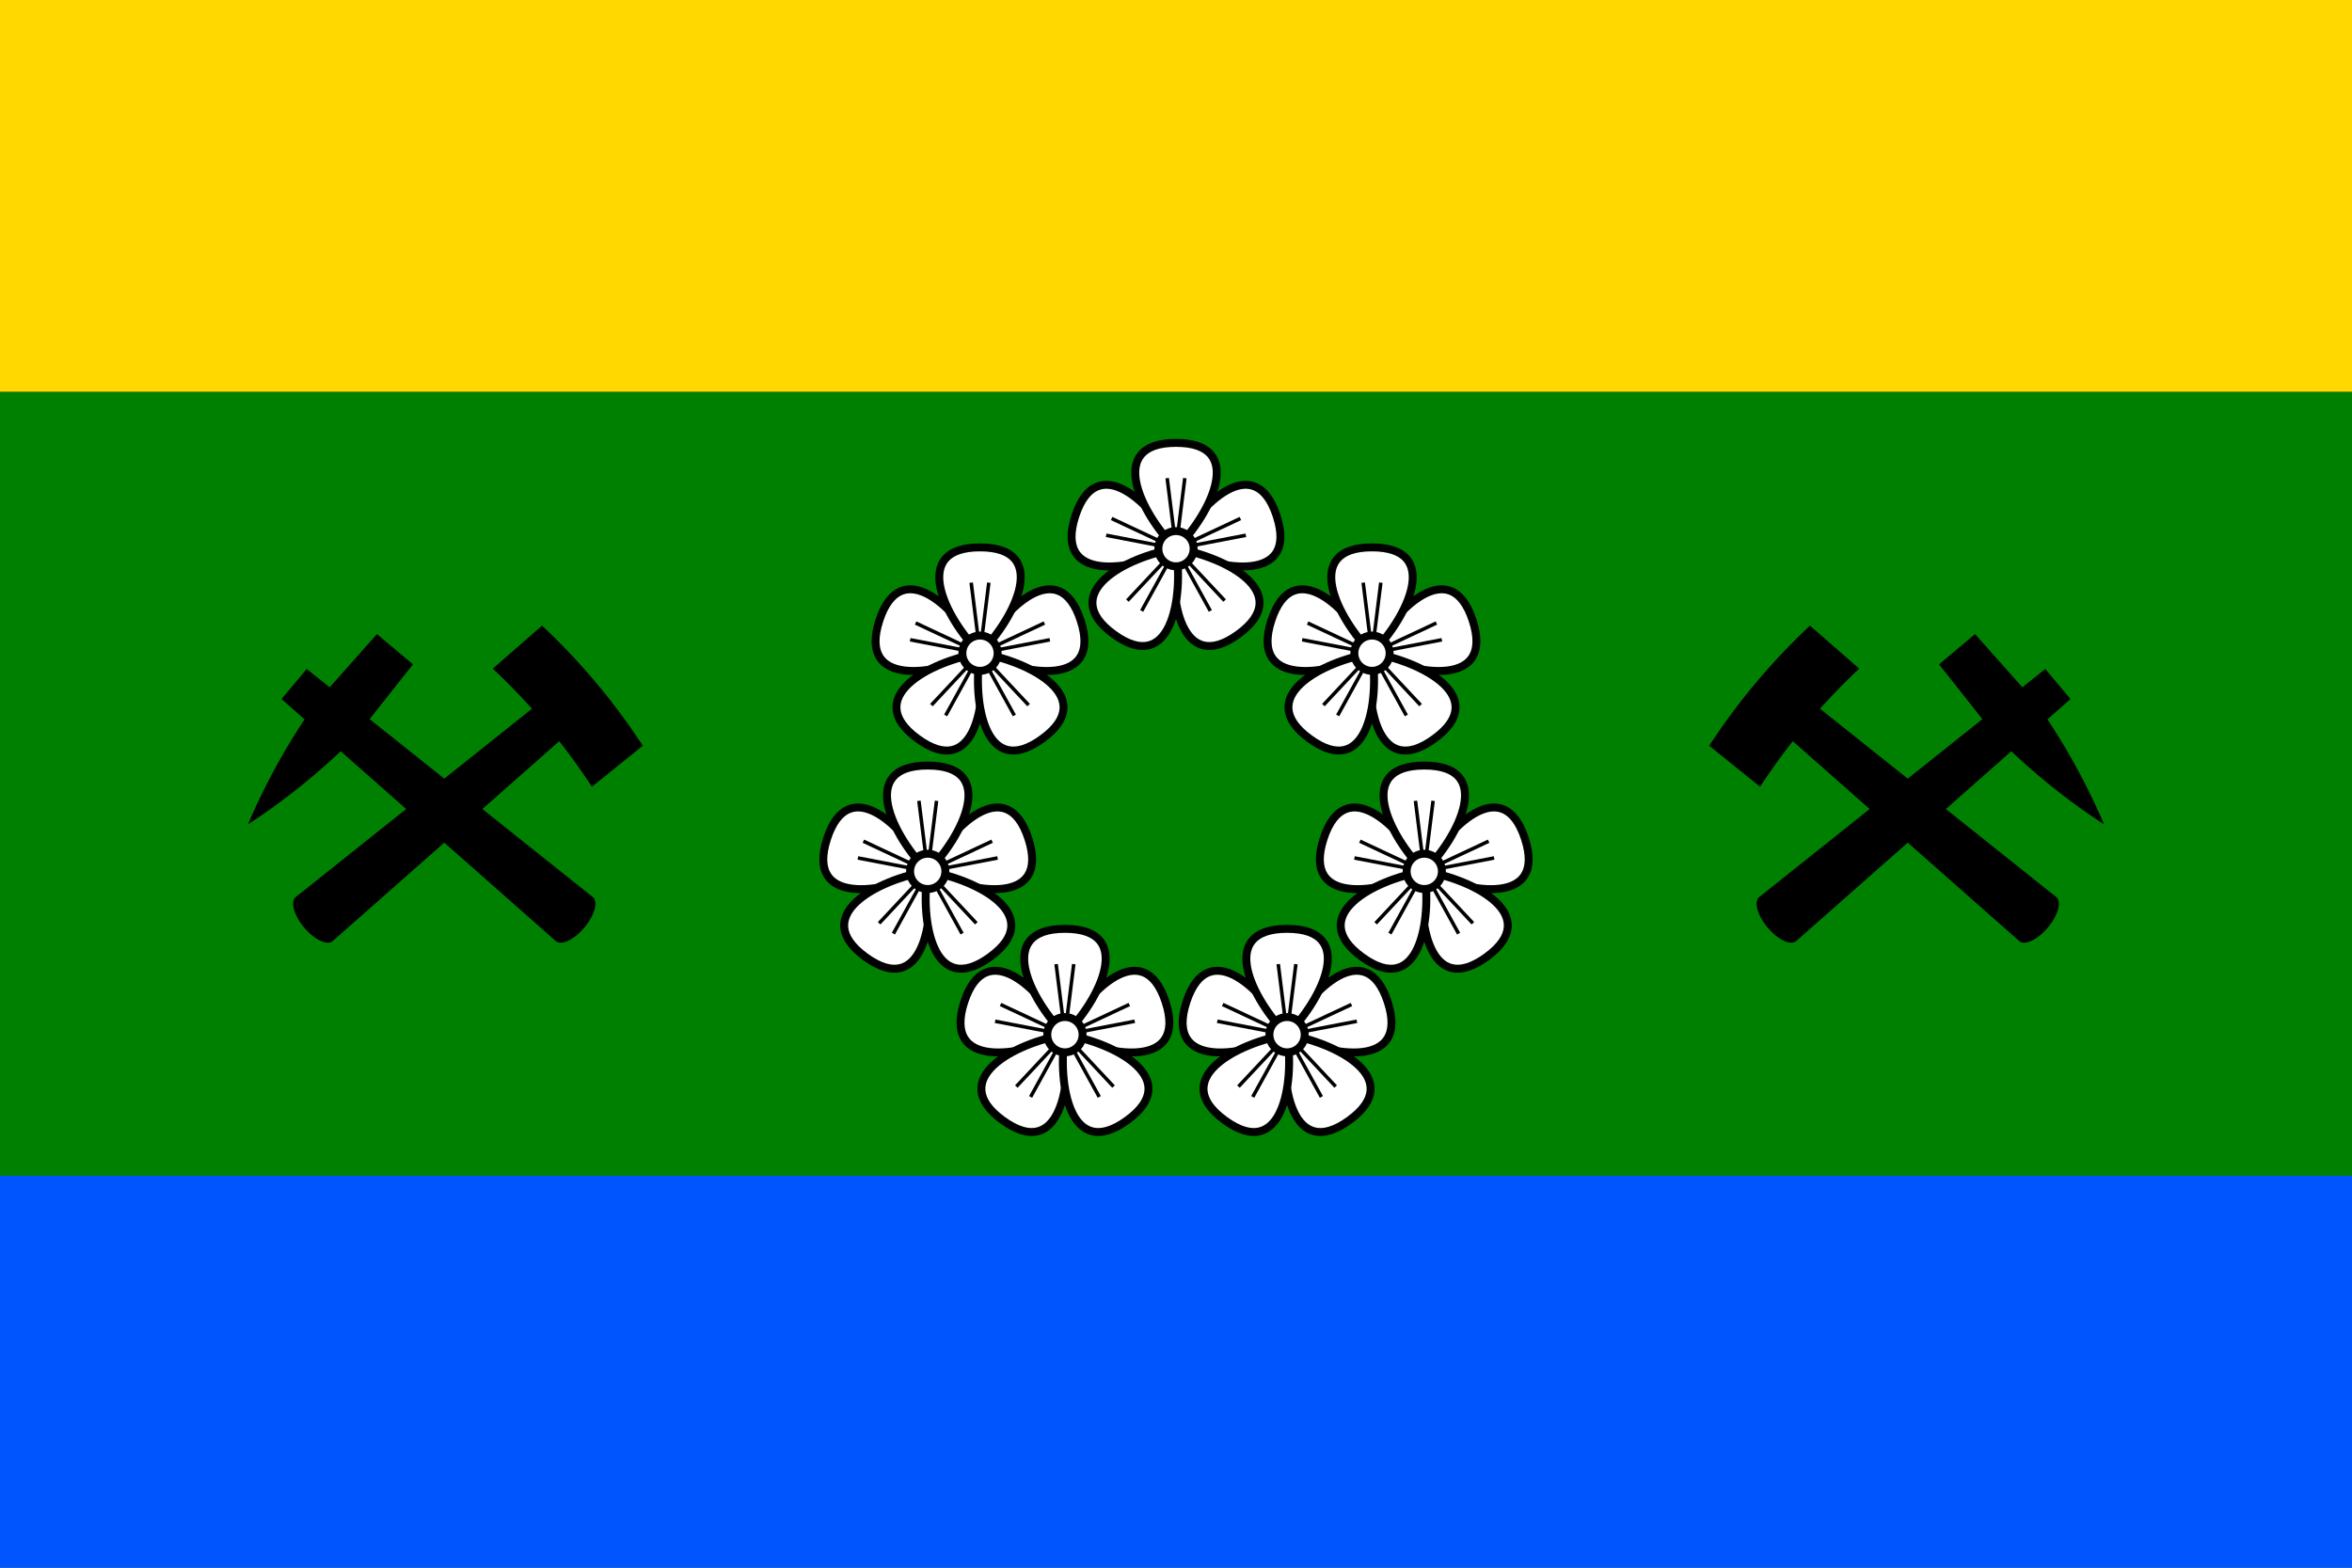
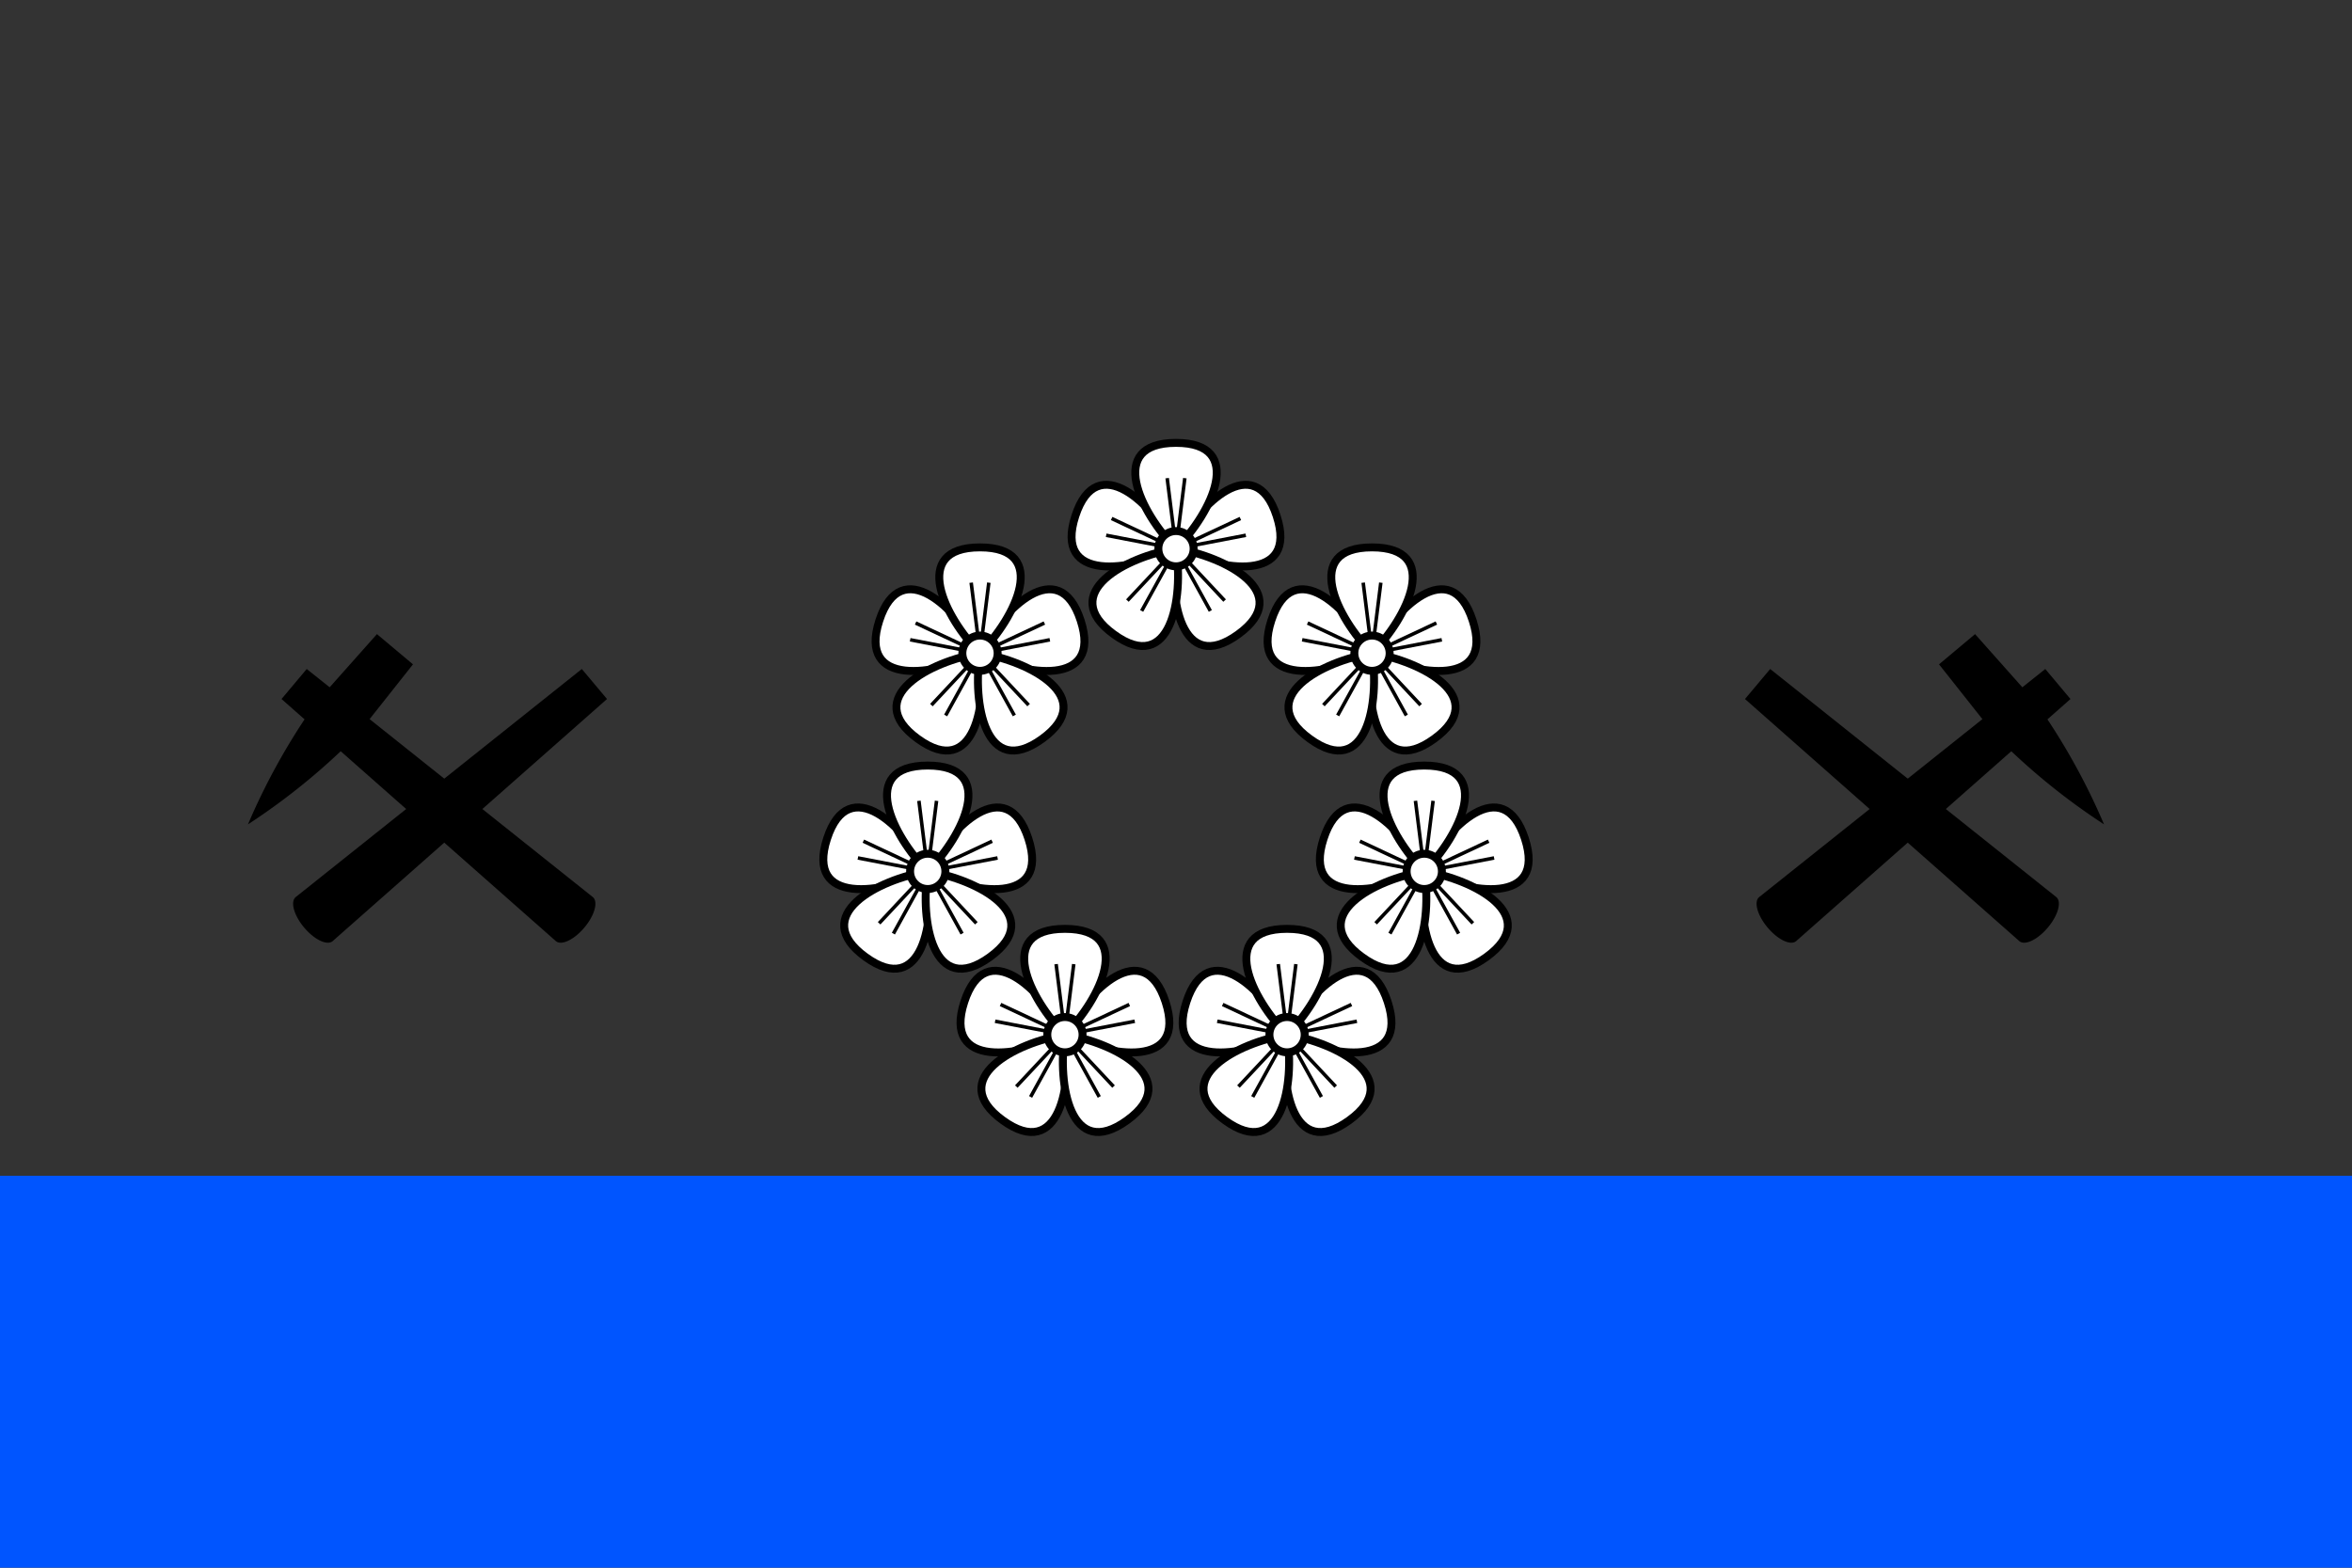
<svg xmlns="http://www.w3.org/2000/svg" xmlns:xlink="http://www.w3.org/1999/xlink" width="600" height="400" viewBox="0 0 180 120">
  <rect x="0" y="0" width="180" height="120" fill="#333333" stroke="none" />
  <defs>
    <g id="a">
      <path d="M0 0c-2-2-4-6 0-6s2 4 0 6z" />
      <path d="M-.5-4 0 0l.5-4" style="stroke:#000;stroke-width:.2px" />
    </g>
    <g id="b" style="fill:#fff;stroke:#000;stroke-width:.45px" transform="scale(1.35)">
      <use xlink:href="#a" transform="rotate(72)" />
      <use xlink:href="#a" transform="rotate(-72)" />
      <use xlink:href="#a" transform="rotate(144)" />
      <use xlink:href="#a" transform="rotate(-144)" />
      <use xlink:href="#a" />
      <circle r="1" />
    </g>
    <g id="d">
      <path d="m1.5 0 .7 28a2.2 1 0 0 1-4.4 0l.7-28z" transform="rotate(-50 -16.084 7.5)" />
-       <path d="m6 .2-.1 5a50 50 0 0 0-11.8 0l-.1-5a50 50 0 0 1 12 0z" transform="rotate(-50 -16.084 7.5)" />
      <path d="m1.5 0 .7 28a2.2 1 0 0 1-4.4 0l.7-28z" transform="rotate(50 16.084 7.5)" />
      <path d="M0 2.2a50 50 0 0 1 10.5 2A50 50 0 0 1 0 6.2L-7 6V2.4z" transform="rotate(50 16.084 7.5)" />
    </g>
  </defs>
-   <path fill="#ffd800" d="M0 0h180v30H0z" />
-   <path fill="green" d="M0 30h180v60H0z" />
  <path fill="#05f" d="M0 90h180v30H0z" />
  <g transform="translate(90 61)">
    <use xlink:href="#b" transform="translate(0 -19)" />
    <g id="c">
      <use xlink:href="#b" transform="translate(15 -11)" />
      <use xlink:href="#b" transform="translate(19 5.7)" />
      <use xlink:href="#b" transform="translate(8.5 18.2)" />
    </g>
    <use xlink:href="#c" transform="scale(-1 1)" />
  </g>
  <g transform="translate(90)">
    <use xlink:href="#d" transform="matrix(-1 0 0 1 -56 62)" />
    <use xlink:href="#d" transform="translate(56 62)" />
  </g>
</svg>